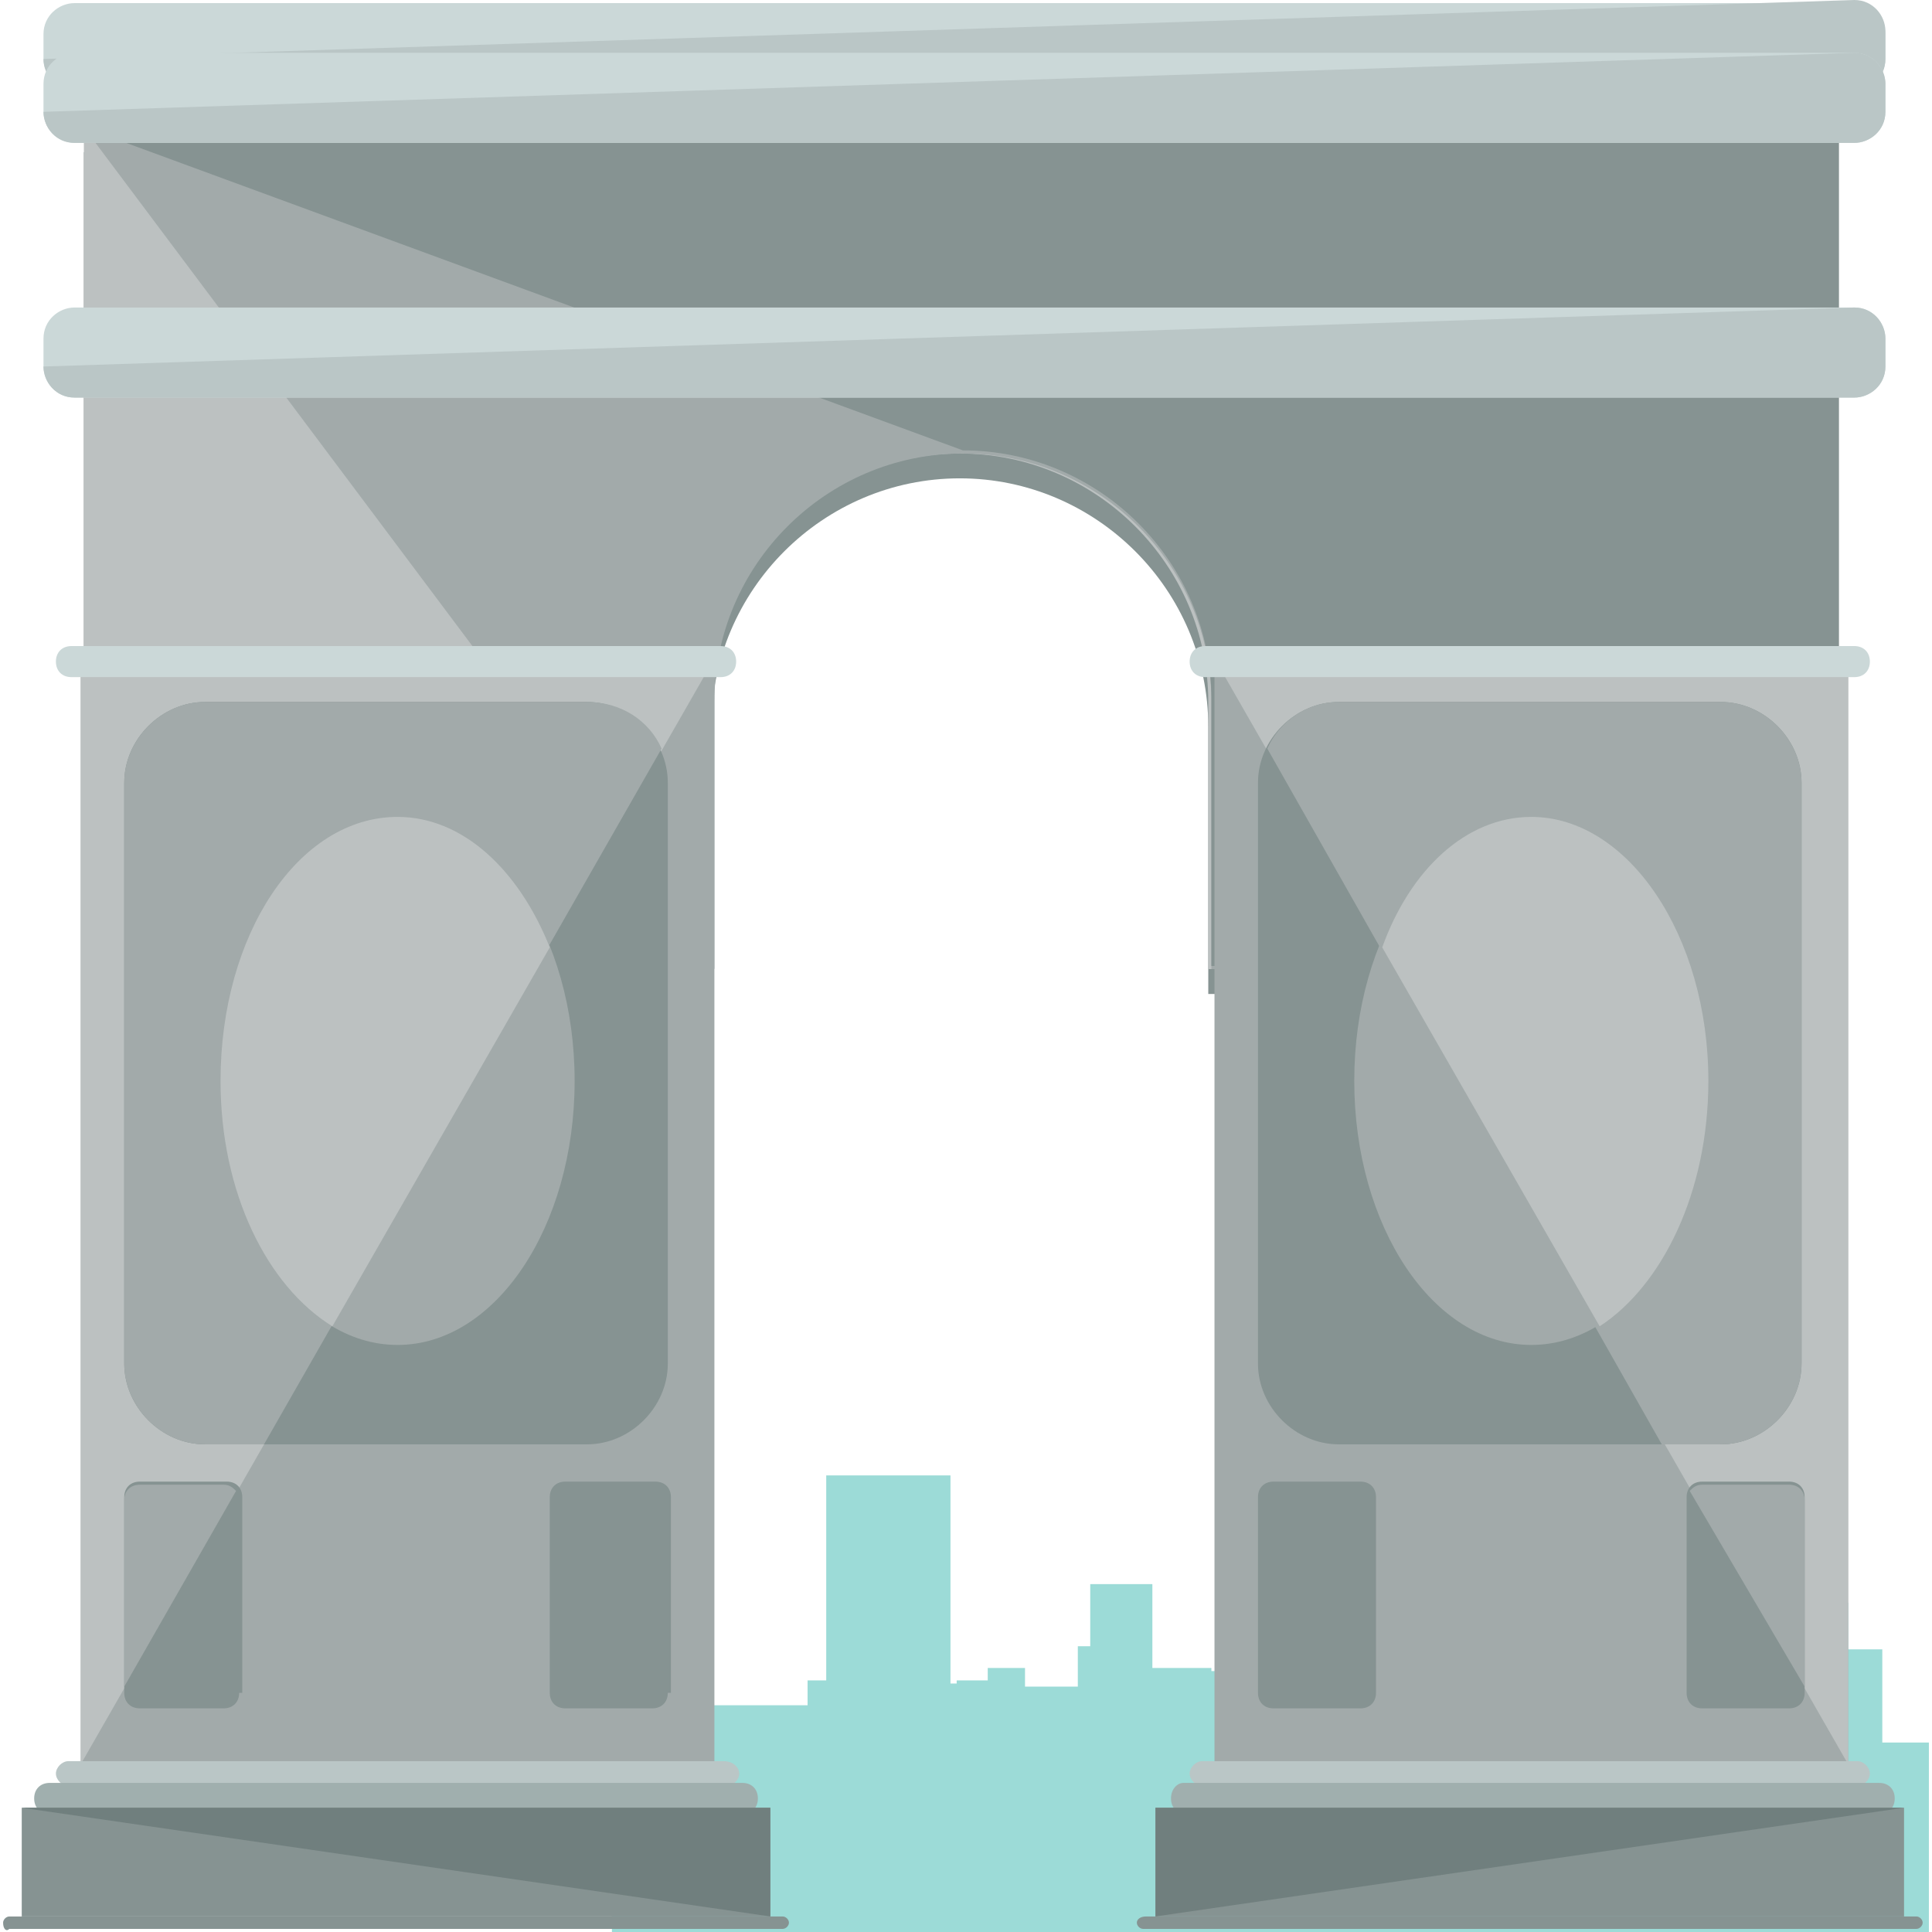
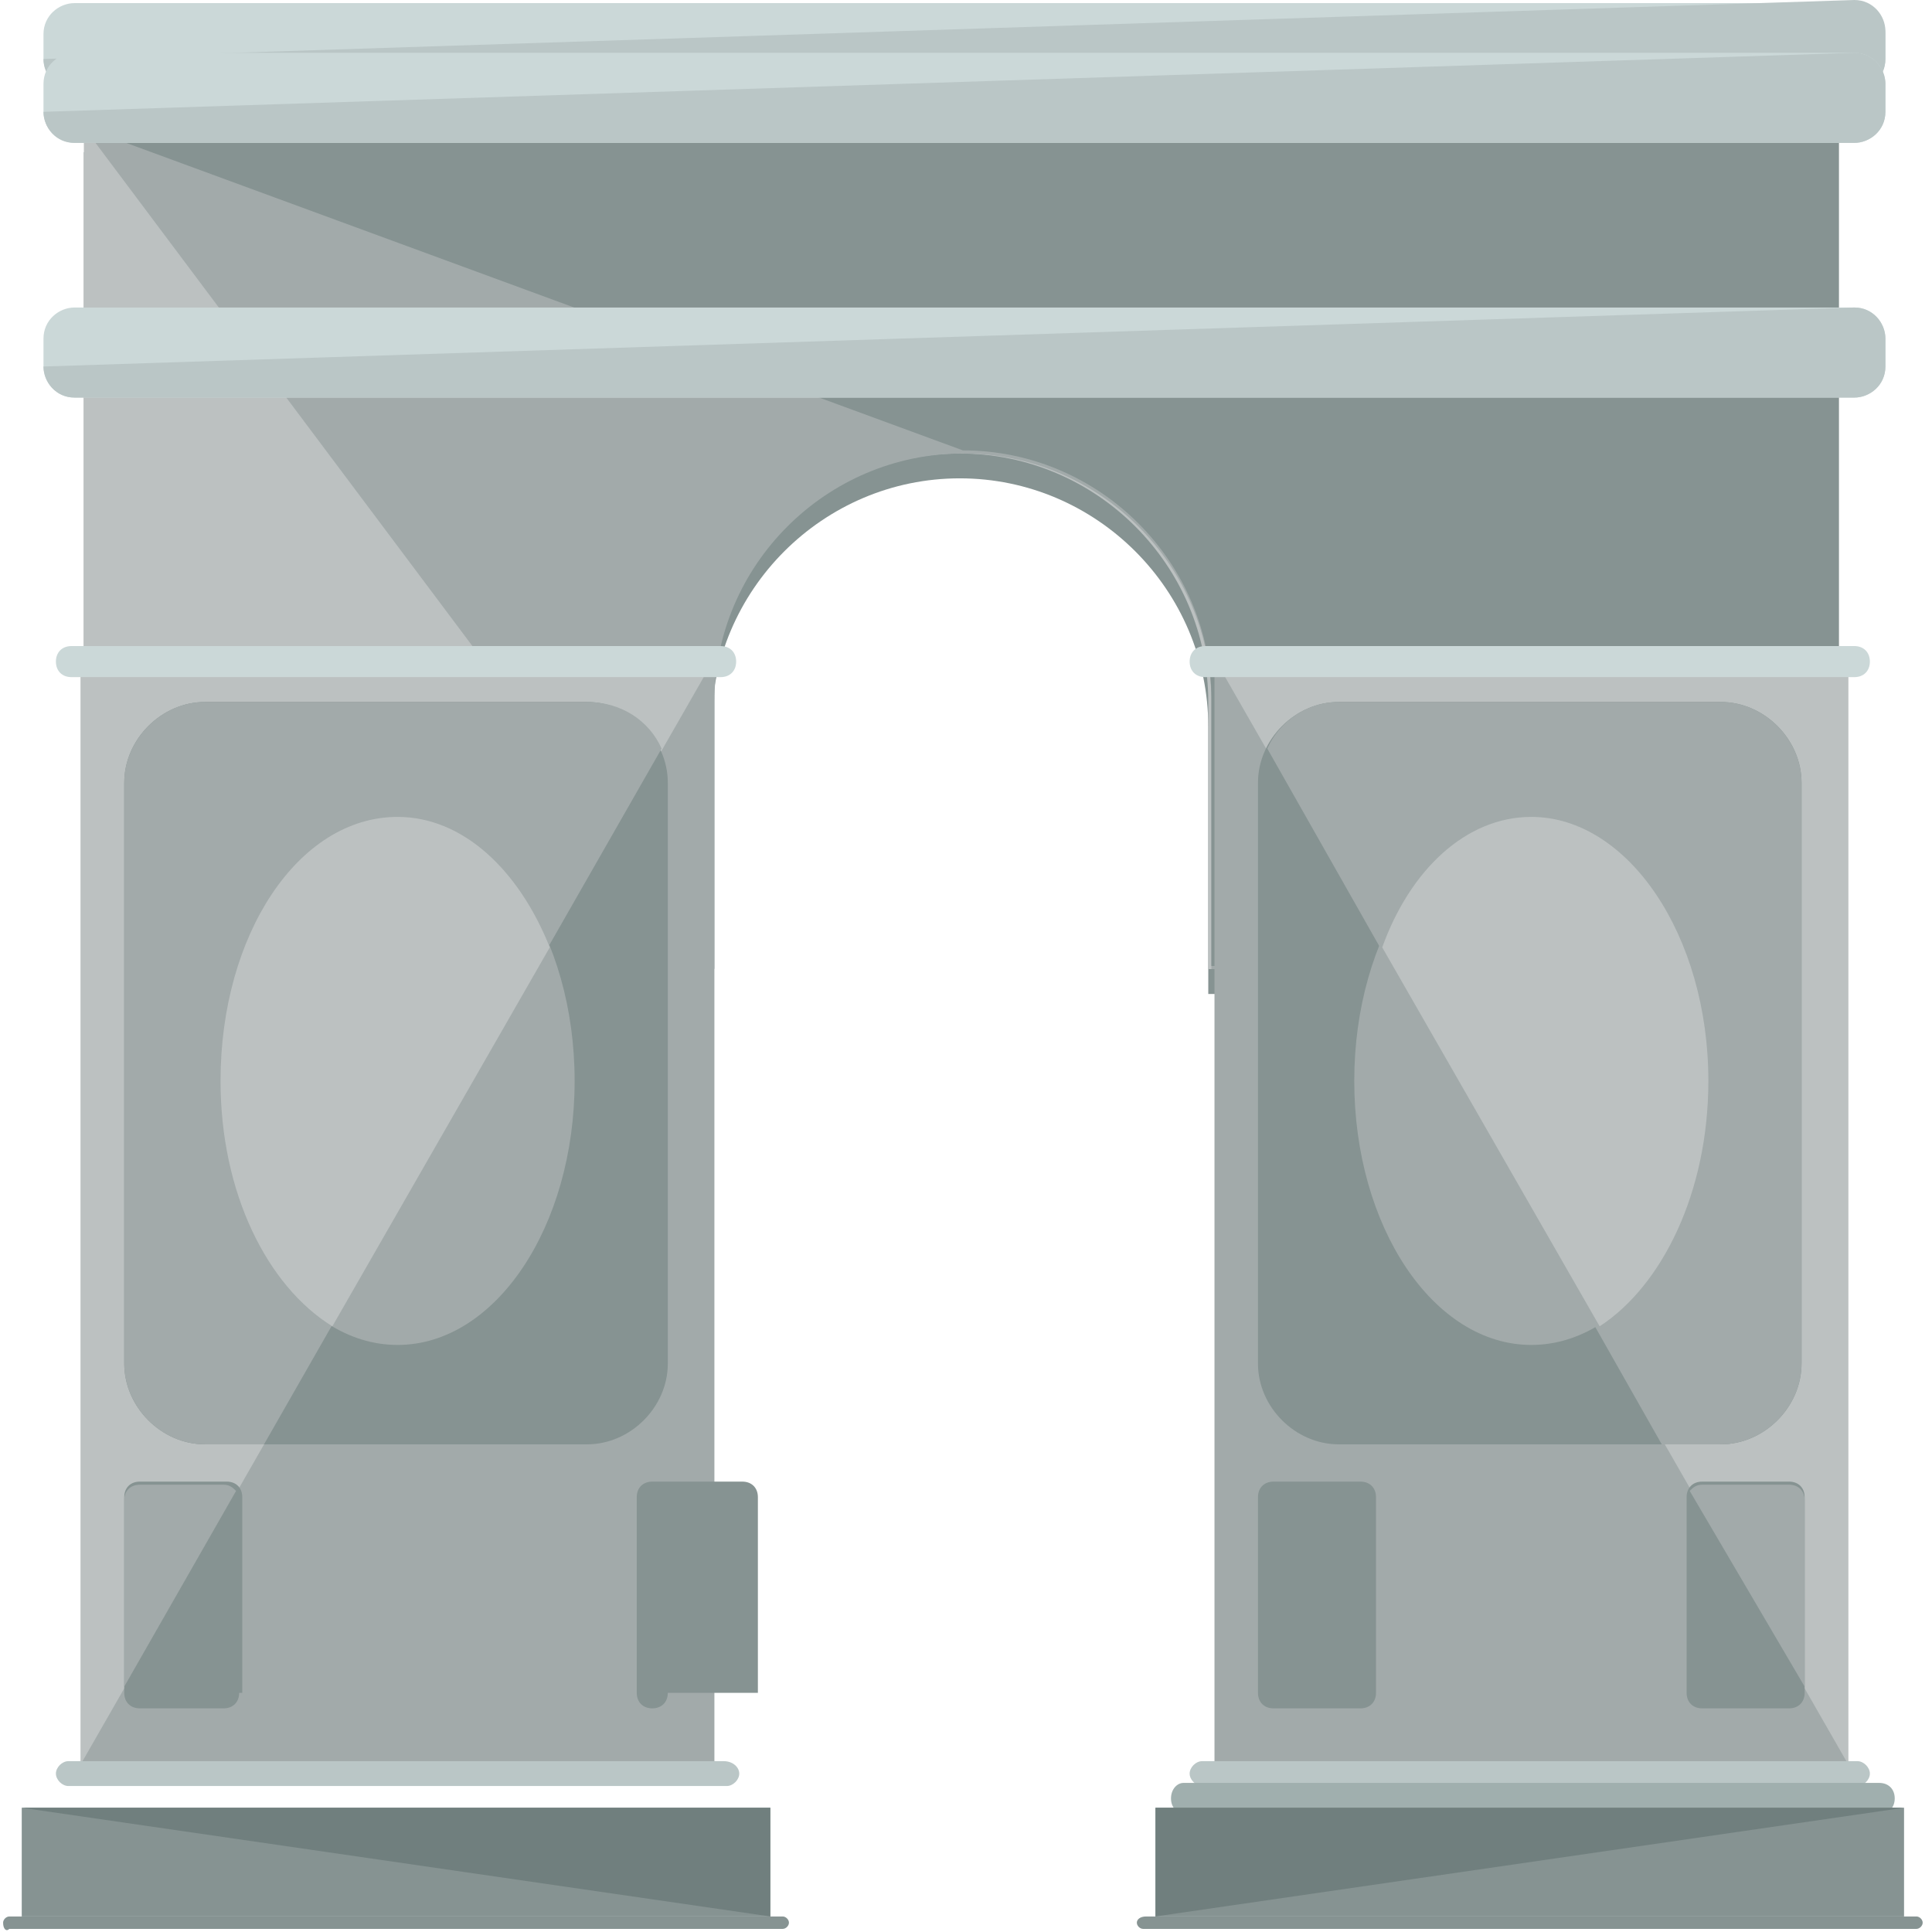
<svg xmlns="http://www.w3.org/2000/svg" version="1.1" id="Layer_1" x="0px" y="0px" viewBox="0 0 497.6 497.6" style="enable-background:new 0 0 497.6 497.6;" xml:space="preserve">
-   <polygon style="fill:#9CDBD7;" points="484.8,448.8 484.8,424.8 476,424.8 476,412.8 457.6,412.8 457.6,429.6 441.6,429.6   441.6,441.6 388,441.6 388,429.6 369.6,429.6 369.6,446.4 318.4,446.4 318.4,430.4 312,430.4 312,429.6 296.8,429.6 296.8,424   296.8,424 296.8,408 280.8,408 280.8,424 277.6,424 277.6,434.4 264,434.4 264,429.6 254.4,429.6 254.4,432.8 246.4,432.8   246.4,433.6 244.8,433.6 244.8,380 212.8,380 212.8,432.8 208,432.8 208,439.2 180.8,439.2 180.8,432.8 172.8,432.8 172.8,424   163.2,424 163.2,430.4 159.2,430.4 159.2,448.8 157.6,448.8 157.6,497.6 496.8,497.6 496.8,448.8 " />
  <path style="fill:#CBD8D8;" d="M485.6,15.2c0,4.8-4,8-8,8H19.2c-4.8,0-8-4-8-8V8.8c0-4.8,4-8,8-8h458.4c4.8,0,8,4,8,8V15.2z" />
  <path style="fill:#BAC6C6;" d="M477.6,0c4.8,0,8,4,8,8v7.2c0,4.8-4,8-8,8H19.2c-4.8,0-8-4-8-8" />
  <path style="fill:#869392;" d="M21.6,39.2V256h161.6v-68.8c0-35.2,28.8-64,64-64s64,28.8,64,64V256h161.6V39.2H21.6z" />
  <path style="fill:#BCC1C1;" d="M21.6,32.8v216.8h161.6v-68.8c0-35.2,28.8-64,64-64s64,28.8,64,64v68.8h161.6V32.8H21.6z" />
  <path style="fill:#A2AAAA;" d="M184,249.6v-68.8c0-35.2,28.8-64,64-64s64,28.8,64,64v68.8h161.6V32.8h-452" />
  <g>
    <path style="fill:#869392;" d="M248,116c35.2,0,64,28.8,64,64v68.8h161.6v-216h-452" />
  </g>
  <rect x="20.8" y="169.6" style="fill:#A2AAAA;" width="163.2" height="284.8" />
  <polyline style="fill:#BCC1C1;" points="20.8,454.4 20.8,169.6 184,169.6 " />
  <path style="fill:#BAC6C6;" d="M190.4,456.8c0,1.6-1.6,3.2-3.2,3.2H17.6c-1.6,0-3.2-1.6-3.2-3.2l0,0c0-1.6,1.6-3.2,3.2-3.2h168.8  C188.8,453.6,190.4,455.2,190.4,456.8L190.4,456.8z" />
-   <path style="fill:#A0AFAE;" d="M195.2,463.2c0,2.4-1.6,4-4,4H12.8c-2.4,0-4-1.6-4-4l0,0c0-2.4,1.6-4,4-4h178.4  C193.6,459.2,195.2,460.8,195.2,463.2L195.2,463.2z" />
  <path style="fill:#869392;" d="M172,351.2c0,11.2-9.6,20.8-20.8,20.8H52.8c-11.2,0-20.8-9.6-20.8-20.8V201.6  c0-11.2,9.6-20.8,20.8-20.8h98.4c11.2,0,20.8,9.6,20.8,20.8V351.2z" />
  <g>
    <path style="fill:#A2AAAA;" d="M151.2,180.8H52.8c-11.2,0-20.8,9.6-20.8,20.8v149.6c0,11.2,9.6,20.8,20.8,20.8H68l102.4-179.2   C167.2,185.6,160,180.8,151.2,180.8z" />
    <ellipse style="fill:#A2AAAA;" cx="102.4" cy="278.4" rx="45.6" ry="68" />
  </g>
  <path style="fill:#BCC1C1;" d="M102.4,210.4c-25.6,0-45.6,30.4-45.6,68c0,28.8,12,52.8,28.8,63.2l56-97.6  C133.6,224,119.2,210.4,102.4,210.4z" />
  <g>
    <path style="fill:#869392;" d="M61.6,436c0,2.4-1.6,4-4,4H36c-2.4,0-4-1.6-4-4v-50.4c0-2.4,1.6-4,4-4h22.4c2.4,0,4,1.6,4,4V436   H61.6z" />
-     <path style="fill:#869392;" d="M172,436c0,2.4-1.6,4-4,4h-22.4c-2.4,0-4-1.6-4-4v-50.4c0-2.4,1.6-4,4-4h23.2c2.4,0,4,1.6,4,4V436   H172z" />
+     <path style="fill:#869392;" d="M172,436c0,2.4-1.6,4-4,4c-2.4,0-4-1.6-4-4v-50.4c0-2.4,1.6-4,4-4h23.2c2.4,0,4,1.6,4,4V436   H172z" />
  </g>
  <path style="fill:#A2AAAA;" d="M60.8,384c-0.8-0.8-1.6-1.6-3.2-1.6H36c-2.4,0-4,1.6-4,4v48L60.8,384z" />
  <rect x="5.6" y="465.6" style="fill:#869392;" width="192.8" height="28" />
  <polyline style="fill:#707F7E;" points="5.6,465.6 198.4,465.6 198.4,493.6 " />
  <path style="fill:#869392;" d="M203.2,495.2c0,0.8-0.8,1.6-1.6,1.6H2.4c-0.8,0.8-1.6,0-1.6-1.6l0,0c0-0.8,0.8-1.6,1.6-1.6h199.2  C202.4,493.6,203.2,494.4,203.2,495.2L203.2,495.2z" />
  <path style="fill:#CBD8D8;" d="M189.6,170.4c0,2.4-1.6,4-4,4H18.4c-2.4,0-4-1.6-4-4l0,0c0-2.4,1.6-4,4-4h167.2  C188,166.4,189.6,168,189.6,170.4L189.6,170.4z" />
  <rect x="312.8" y="169.6" style="fill:#A2AAAA;" width="163.2" height="284.8" />
  <polyline style="fill:#BCC1C1;" points="476,454.4 476,169.6 312.8,169.6 " />
  <path style="fill:#BAC6C6;" d="M306.4,456.8c0,1.6,1.6,3.2,3.2,3.2h168.8c1.6,0,3.2-1.6,3.2-3.2l0,0c0-1.6-1.6-3.2-3.2-3.2H309.6  C308,453.6,306.4,455.2,306.4,456.8L306.4,456.8z" />
  <path style="fill:#A0AFAE;" d="M301.6,463.2c0,2.4,1.6,4,4,4H484c2.4,0,4-1.6,4-4l0,0c0-2.4-1.6-4-4-4H304.8  C303.2,459.2,301.6,460.8,301.6,463.2L301.6,463.2z" />
  <path style="fill:#869392;" d="M324,351.2c0,11.2,9.6,20.8,20.8,20.8h98.4c11.2,0,20.8-9.6,20.8-20.8V201.6  c0-11.2-9.6-20.8-20.8-20.8h-98.4c-11.2,0-20.8,9.6-20.8,20.8V351.2z" />
  <g>
    <path style="fill:#A2AAAA;" d="M344.8,180.8h98.4c11.2,0,20.8,9.6,20.8,20.8v149.6c0,11.2-9.6,20.8-20.8,20.8H428L326.4,192.8   C329.6,185.6,336.8,180.8,344.8,180.8z" />
    <ellipse style="fill:#A2AAAA;" cx="394.4" cy="278.4" rx="45.6" ry="68" />
  </g>
  <path style="fill:#BCC1C1;" d="M394.4,210.4c24.8,0,45.6,30.4,45.6,68c0,28.8-12,52.8-28,63.2L356,244  C363.2,224,377.6,210.4,394.4,210.4z" />
  <g>
    <path style="fill:#869392;" d="M434.4,436c0,2.4,1.6,4,4,4h22.4c2.4,0,4-1.6,4-4v-50.4c0-2.4-1.6-4-4-4h-22.4c-2.4,0-4,1.6-4,4V436   z" />
    <path style="fill:#869392;" d="M324,436c0,2.4,1.6,4,4,4h22.4c2.4,0,4-1.6,4-4v-50.4c0-2.4-1.6-4-4-4H328c-2.4,0-4,1.6-4,4V436z" />
  </g>
  <path style="fill:#A2AAAA;" d="M435.2,384c0.8-0.8,1.6-1.6,3.2-1.6h22.4c2.4,0,4,1.6,4,4v48L435.2,384z" />
  <rect x="297.6" y="465.6" style="fill:#869392;" width="192.8" height="28" />
  <polyline style="fill:#707F7E;" points="490.4,465.6 297.6,465.6 297.6,493.6 " />
  <path style="fill:#869392;" d="M292.8,495.2c0,0.8,0.8,1.6,1.6,1.6h199.2c0.8,0,1.6-0.8,1.6-1.6l0,0c0-0.8-0.8-1.6-1.6-1.6H295.2  C293.6,493.6,292.8,494.4,292.8,495.2L292.8,495.2z" />
  <g>
    <path style="fill:#CBD8D8;" d="M306.4,170.4c0,2.4,1.6,4,4,4h167.2c2.4,0,4-1.6,4-4l0,0c0-2.4-1.6-4-4-4H310.4   C308,166.4,306.4,168,306.4,170.4L306.4,170.4z" />
    <path style="fill:#CBD8D8;" d="M485.6,94.4c0,4.8-4,8-8,8H19.2c-4.8,0-8-4-8-8v-7.2c0-4.8,4-8,8-8h458.4c4.8,0,8,4,8,8V94.4z" />
  </g>
  <path style="fill:#BAC6C6;" d="M477.6,79.2c4.8,0,8,4,8,8v7.2c0,4.8-4,8-8,8H19.2c-4.8,0-8-4-8-8" />
  <path style="fill:#CBD8D8;" d="M485.6,28.8c0,4.8-4,8-8,8H19.2c-4.8,0-8-4-8-8v-7.2c0-4.8,4-8,8-8h458.4c4.8,0,8,4,8,8V28.8z" />
  <path style="fill:#BAC6C6;" d="M477.6,13.6c4.8,0,8,4,8,8v7.2c0,4.8-4,8-8,8H19.2c-4.8,0-8-4-8-8" />
  <g>
</g>
  <g>
</g>
  <g>
</g>
  <g>
</g>
  <g>
</g>
  <g>
</g>
  <g>
</g>
  <g>
</g>
  <g>
</g>
  <g>
</g>
  <g>
</g>
  <g>
</g>
  <g>
</g>
  <g>
</g>
  <g>
</g>
</svg>